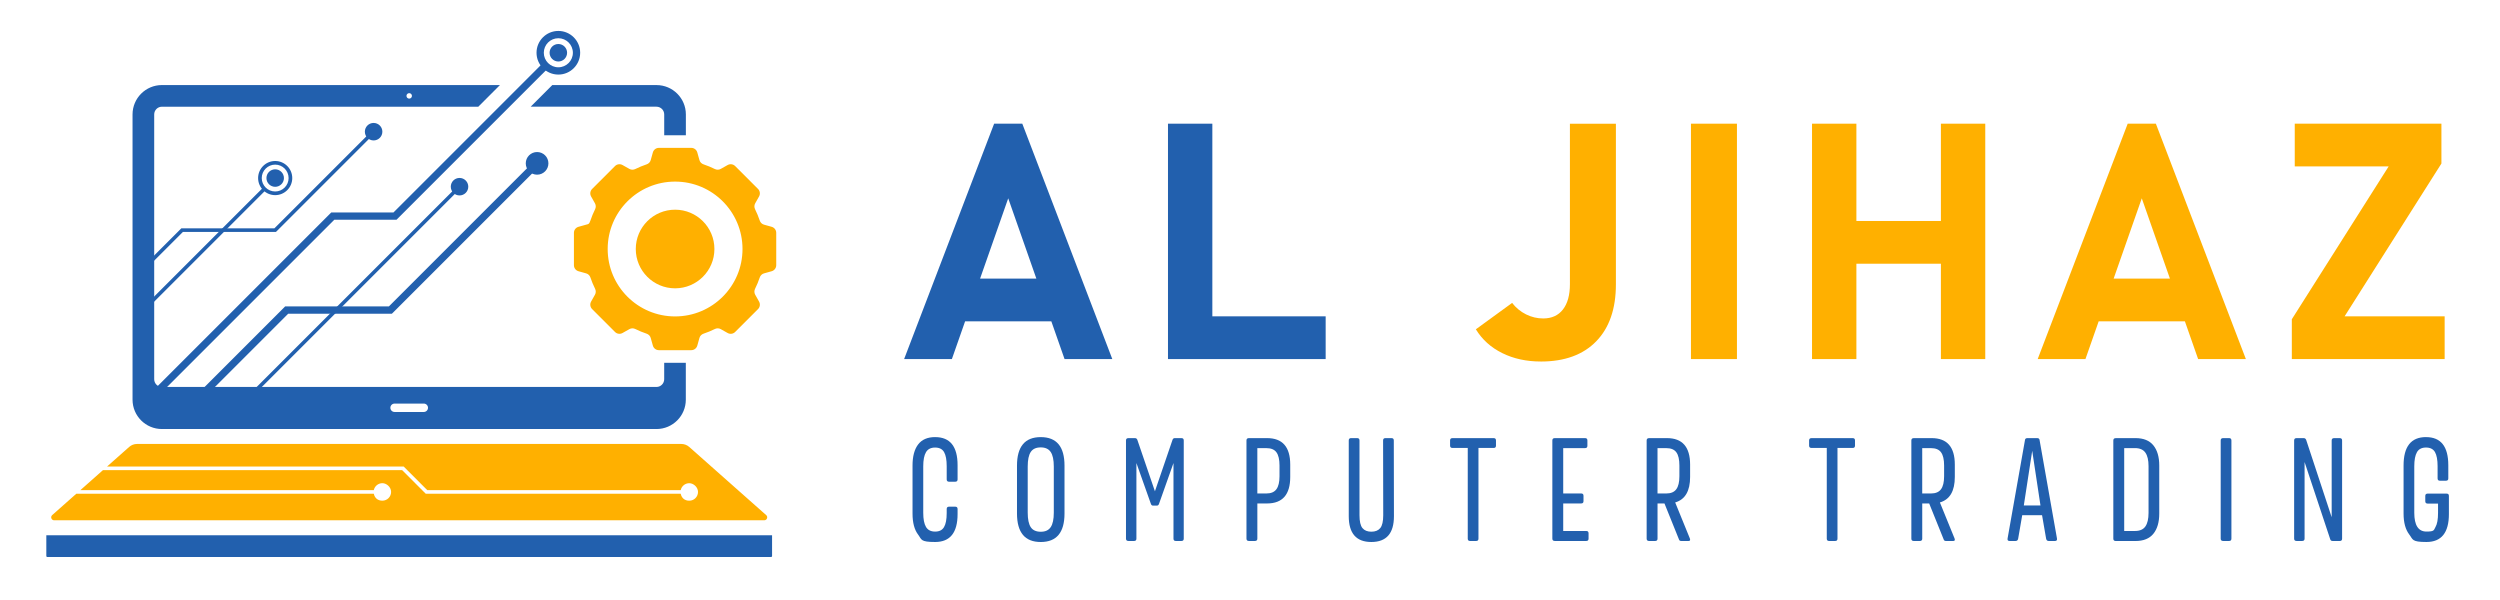
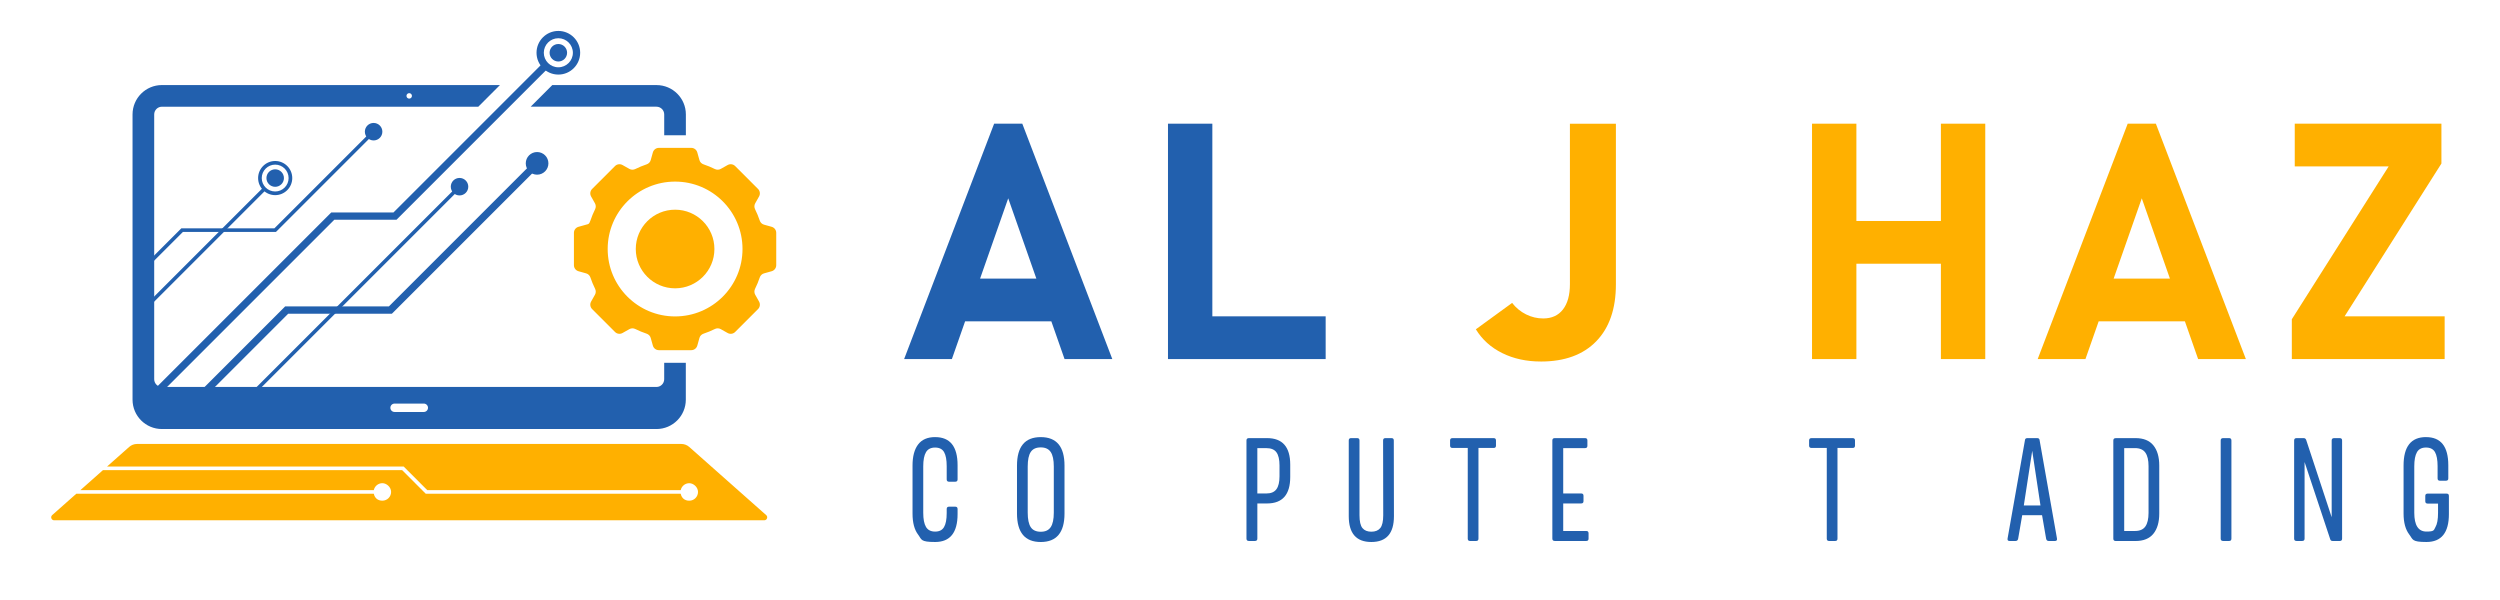
<svg xmlns="http://www.w3.org/2000/svg" id="Layer_1" viewBox="0 0 14173.2 3401.6">
  <defs>
    <style>      .st0 {        fill: #2260ae;      }      .st1 {        fill: #ffb000;      }    </style>
  </defs>
  <g>
    <path class="st0" d="M5125.7,2035.7l510.3-1334.5h159.7l510.3,1334.5h-270.7l-319.4-911.4-319.4,911.4h-270.8ZM5370.7,1821.9v-242.3h702.1v242.3h-702.1Z" />
    <path class="st0" d="M6621.6,2035.7V701.2h251.5v1334.5h-251.5ZM6733.5,2035.7v-242.3h782v242.3h-782Z" />
    <path class="st1" d="M8735,2049.5c-81.4,0-154.2-15.9-218.4-47.7-64.3-31.8-114.1-76.8-149.6-134.9l205.6-149.6c22,28.2,48.5,49.9,79.4,65.2,30.9,15.3,63.2,22.9,96.8,22.9,48.3,0,85.7-17,112-50.9,26.3-34,39.5-81.8,39.5-143.6v-909.6h260.7v910.5c0,138.9-37.2,246.6-111.5,323.1-74.4,76.5-179.1,114.7-314.3,114.7Z" />
-     <path class="st1" d="M9847.2,701.2v1334.5h-260.7V701.2h260.7Z" />
+     <path class="st1" d="M9847.2,701.2v1334.5h-260.7h260.7Z" />
    <path class="st1" d="M10272.9,2035.7V701.2h251.5v1334.5h-251.5ZM10389.5,1495.1v-242.3h777.4v242.3h-777.4ZM11003.5,2035.7V701.2h251.5v1334.5h-251.5Z" />
    <path class="st1" d="M11552.2,2035.7l510.3-1334.5h159.7l510.3,1334.5h-270.7l-319.4-911.4-319.4,911.4h-270.8ZM11797.2,1821.9v-242.3h702.1v242.3h-702.1Z" />
    <path class="st1" d="M13841.1,701.2v225.8l-548.9,866.4h567.2v242.3h-866.4v-225.8l548.9-866.4h-532.3v-242.3h831.5Z" />
  </g>
  <g>
    <path class="st0" d="M5301.5,2478.1c84.9,0,127.3,53.1,127.3,159.4v80.5c0,8.8-4.7,13.1-14,13.1h-33.7c-9.3,0-14-4.4-14-13.1v-74.7c0-36.1-4.9-62.8-14.8-80.1-9.9-17.2-26.8-25.9-50.9-25.9s-41.4,8.8-51.7,26.3c-10.4,17.5-15.6,44.4-15.6,80.5v262.8c0,36.1,5.2,63,15.6,80.5,10.4,17.5,27.6,26.3,51.7,26.3s40.4-8.5,50.5-25.5c10.1-17,15.2-43.5,15.2-79.7v-23c0-8.8,4.6-13.1,14-13.1h33.7c9.3,0,14,4.4,14,13.1v28.7c0,105.7-42.4,158.5-127.3,158.5s-75.4-14-96.5-41.9c-21.1-27.9-31.6-67.6-31.6-119.1v-272.7c0-51.5,10.5-91.2,31.6-119.1,21.1-27.9,53.3-41.9,96.5-41.9Z" />
    <path class="st0" d="M5900.3,2478.1c89.8,0,134.7,53.9,134.7,161.8v271.1c0,107.9-44.9,161.8-134.7,161.8s-134.7-53.9-134.7-161.8v-271.1c0-107.9,44.9-161.8,134.7-161.8ZM5900.3,2536.4c-26.3,0-45.2,8.6-56.7,25.9-11.5,17.2-17.2,44.8-17.2,82.6v261.2c0,37.8,5.8,65.3,17.2,82.6,11.5,17.2,30.4,25.9,56.7,25.9s44.5-8.6,56.3-25.9c11.8-17.3,17.7-44.8,17.7-82.6v-261.2c0-37.8-5.9-65.3-17.7-82.6-11.8-17.3-30.5-25.9-56.3-25.9Z" />
-     <path class="st0" d="M6397.2,2483.8h37c7.1,0,11.8,3.6,14,10.7l99.4,290.8,99.4-290.8c2.2-7.1,6.6-10.7,13.1-10.7h37.8c8.8,0,13.1,4.4,13.1,13.1v556.9c0,8.8-4.4,13.1-13.1,13.1h-32c-8.8,0-13.1-4.4-13.1-13.1v-428.8l-82.1,231.6c-2.2,6.6-6.3,9.9-12.3,9.9h-21.4c-6,0-10.1-3.3-12.3-9.9l-82.1-231.6v428.8c0,8.8-4.4,13.1-13.1,13.1h-32c-9.3,0-14-4.4-14-13.1v-556.9c0-8.8,4.6-13.1,14-13.1Z" />
    <path class="st0" d="M7080.6,2483.8h102.7c87.6,0,131.4,50.1,131.4,150.3v69.8c0,100.2-43.8,150.3-131.4,150.3h-55v199.6c0,8.8-4.7,13.1-14,13.1h-33.7c-9.3,0-14-4.4-14-13.1v-556.9c0-8.8,4.6-13.1,14-13.1ZM7128.2,2540.5v257.1h51.7c25.7,0,44.5-7.9,56.3-23.8,11.8-15.9,17.7-40.5,17.7-73.9v-60.8c0-33.9-5.8-58.9-17.3-74.7-11.5-15.9-30.4-23.8-56.7-23.8h-51.7Z" />
    <path class="st0" d="M7659.7,2483.8h34.5c8.8,0,13.1,4.4,13.1,13.1v423.8c0,35.1,5.6,59.4,16.8,73.1,11.2,13.7,28.1,20.5,50.5,20.5s39.3-6.8,50.5-20.5c11.2-13.7,16.8-38.1,16.8-73.1l-.8-423.8c0-8.8,4.4-13.1,13.1-13.1h34.5c8.8,0,13.1,4.4,13.1,13.1l.8,429.6c0,97.5-42.7,146.2-128.1,146.2s-128.1-48.7-128.1-146.2v-429.6c0-8.8,4.4-13.1,13.1-13.1Z" />
    <path class="st0" d="M8234.7,2483.8h233.3c8.8,0,13.1,4.4,13.1,13.1v29.6c0,8.8-4.4,13.1-13.1,13.1h-86.2v514.2c0,8.8-4.4,13.1-13.1,13.1h-34.5c-8.8,0-13.1-4.4-13.1-13.1v-514.2h-86.2c-9.3,0-14-4.4-14-13.1v-29.6c0-8.8,4.6-13.1,14-13.1Z" />
    <path class="st0" d="M8814.6,2483.8h171.7c8.8,0,13.1,4.4,13.1,13.1v30.4c0,8.8-4.4,13.1-13.1,13.1h-124v257.1h101.9c8.8,0,13.1,4.4,13.1,13.1v30.4c0,8.8-4.4,13.1-13.1,13.1h-101.9v156.1h130.6c8.8,0,13.1,4.4,13.1,13.1v30.4c0,8.8-4.4,13.1-13.1,13.1h-178.2c-9.3,0-14-4.4-14-13.1v-556.9c0-8.8,4.6-13.1,14-13.1Z" />
-     <path class="st0" d="M9349.3,2483.8h101c87.6,0,131.4,50.1,131.4,150.3v69.8c0,80-28.2,128.1-84.6,144.6l83,203.7c3.8,9.9,1.4,14.8-7.4,14.8h-41.1c-7.1,0-11.5-3-13.1-9l-82.1-203.7h-39.4v199.6c0,8.8-4.7,13.1-14,13.1h-33.7c-9.3,0-14-4.4-14-13.1v-556.9c0-8.8,4.6-13.1,14-13.1ZM9396.9,2540.5v257.1h50.1c25.7,0,44.5-7.9,56.3-23.8,11.8-15.9,17.7-40.5,17.7-73.9v-60.8c0-33.9-5.7-58.9-17.2-74.7-11.5-15.9-30.4-23.8-56.7-23.8h-50.1Z" />
    <path class="st0" d="M10270.1,2483.8h233.3c8.8,0,13.1,4.4,13.1,13.1v29.6c0,8.8-4.4,13.1-13.1,13.1h-86.2v514.2c0,8.8-4.4,13.1-13.1,13.1h-34.5c-8.8,0-13.1-4.4-13.1-13.1v-514.2h-86.2c-9.3,0-14-4.4-14-13.1v-29.6c0-8.8,4.6-13.1,14-13.1Z" />
-     <path class="st0" d="M10850,2483.8h101c87.6,0,131.4,50.1,131.4,150.3v69.8c0,80-28.2,128.1-84.6,144.6l83,203.7c3.8,9.9,1.4,14.8-7.4,14.8h-41.1c-7.1,0-11.5-3-13.1-9l-82.1-203.7h-39.4v199.6c0,8.8-4.7,13.1-14,13.1h-33.7c-9.3,0-14-4.4-14-13.1v-556.9c0-8.8,4.6-13.1,14-13.1ZM10897.6,2540.5v257.1h50.1c25.7,0,44.5-7.9,56.3-23.8,11.8-15.9,17.7-40.5,17.7-73.9v-60.8c0-33.9-5.8-58.9-17.3-74.7-11.5-15.9-30.4-23.8-56.7-23.8h-50.1Z" />
    <path class="st0" d="M11494,2483.8h55c8.8,0,13.4,3.8,14,11.5l98.6,557.7c1.6,9.3-2.2,14-11.5,14h-35.3c-8.2,0-13.1-4.4-14.8-13.1l-23-133.1h-112.5l-23,133.1c-1.6,8.8-6.6,13.1-14.8,13.1h-33.7c-9.3,0-13.1-4.6-11.5-14l98.6-557.7c.5-7.7,5.2-11.5,14-11.5ZM11521.1,2556.1l-47.6,309.7h94.5l-46.8-309.7Z" />
    <path class="st0" d="M11995,2483.8h111.7c45.4,0,79.3,13.7,101.4,41.1,22.2,27.4,33.3,65.4,33.3,114.2v272.7c0,48.7-11.1,86.8-33.3,114.2-22.2,27.4-56,41.1-101.4,41.1h-111.7c-9.3,0-14-4.4-14-13.1v-556.9c0-8.8,4.6-13.1,14-13.1ZM12042.7,2540.5v469.8h60.8c27.4,0,47.1-8.5,59.1-25.5,12-17,18.1-42.7,18.1-77.2v-264.5c0-34.5-6-60.2-18.1-77.2-12.1-17-31.8-25.5-59.1-25.5h-60.8Z" />
    <path class="st0" d="M12603.7,2483.8h33.7c8.8,0,13.1,4.4,13.1,13.1v556.9c0,8.8-4.4,13.1-13.1,13.1h-33.7c-9.3,0-14-4.4-14-13.1v-556.9c0-8.8,4.6-13.1,14-13.1Z" />
    <path class="st0" d="M13020.1,2483.8h40.2c6.6,0,11.2,3.3,14,9.9l144.6,438.6v-435.3c0-8.8,4.6-13.1,14-13.1h32c8.8,0,13.1,4.4,13.1,13.1v556.9c0,8.8-4.4,13.1-13.1,13.1h-40.2c-7.7,0-12.3-3.3-14-9.9l-145.4-437.8v434.5c0,8.8-4.7,13.1-14,13.1h-31.2c-9.3,0-14-4.4-14-13.1v-556.9c0-8.8,4.6-13.1,14-13.1Z" />
    <path class="st0" d="M13753.6,2478.1c84.3,0,126.5,53.1,126.5,159.4v74.7c0,8.8-4.4,13.1-13.1,13.1h-34.5c-8.8,0-13.1-4.4-13.1-13.1v-69c0-36.1-4.9-62.8-14.8-80.1-9.9-17.2-26.8-25.9-50.9-25.9s-41.2,8.8-51.3,26.3c-10.1,17.5-15.2,44.4-15.2,80.5v262.8c0,71.2,23,106.8,69,106.8s41.1-8.3,50.9-25.1c9.9-16.7,14.8-43.4,14.8-80.1v-53.4h-58.3c-9.3,0-14-4.4-14-13.1v-30.4c0-8.8,4.6-13.1,14-13.1h106.8c8.8,0,13.1,4.4,13.1,13.1v102.7c0,105.7-42.4,158.5-127.3,158.5s-75.7-14.1-97.3-42.3c-21.6-28.2-32.4-67.8-32.4-118.7v-272.7c0-107.3,42.4-161,127.3-161Z" />
  </g>
  <g>
    <g>
      <path class="st0" d="M3765.5,2056.8v93.1c0,24.2-19.6,43.9-43.9,43.9H918.1c-24.2,0-43.9-19.6-43.9-43.9V648.8c0-24.2,19.6-43.8,43.8-43.8h1793.6l122.8-122.8H918c-92,0-166.6,74.6-166.6,166.6v1617c0,92,74.6,166.5,166.5,166.5h2803.7c92,0,166.5-74.6,166.5-166.5v-208.9h-122.8ZM2319.9,528.1c8.6,0,15.5,6.9,15.5,15.5s-6.9,15.5-15.5,15.5-15.5-6.9-15.5-15.5,6.9-15.5,15.5-15.5ZM2402.7,2335.6h-165.8c-13.2,0-23.8-10.7-23.8-23.8s10.7-23.8,23.8-23.8h165.8c13.2,0,23.8,10.7,23.8,23.8s-10.7,23.8-23.8,23.8Z" />
      <path class="st0" d="M3008.2,604.9h713.5c24.2,0,43.9,19.6,43.9,43.9v117.9h122.8v-117.9c0-92-74.6-166.5-166.5-166.5h-590.8l-122.8,122.8Z" />
    </g>
-     <path class="st0" d="M262.7,3034.6h4114.4v117.3c0,3.3-2.7,6-6,6H268.6c-3.3,0-6-2.7-6-6v-117.3h0Z" />
    <polygon class="st0" points="899 2242.1 869.8 2212.8 1878.1 1204.4 2230.8 1204.4 3089.6 345.6 3118.9 374.9 2247.9 1245.8 1895.3 1245.8 899 2242.1" />
    <circle class="st0" cx="3165.4" cy="299.1" r="49.6" />
    <circle class="st0" cx="2605.2" cy="1058.4" r="49.6" />
    <circle class="st0" cx="2118.1" cy="746.6" r="49.6" />
    <circle class="st0" cx="3044.9" cy="926.1" r="64.2" />
    <path class="st0" d="M3165.4,422.8c-68.2,0-123.7-55.5-123.7-123.7s55.5-123.7,123.7-123.7,123.7,55.5,123.7,123.7-55.5,123.7-123.7,123.7ZM3165.4,216.7c-45.4,0-82.4,37-82.4,82.4s37,82.4,82.4,82.4,82.4-36.9,82.4-82.4-36.9-82.4-82.4-82.4Z" />
    <circle class="st0" cx="1560.1" cy="1009.5" r="49.6" />
    <path class="st0" d="M1560.1,1106.3c-53.4,0-96.8-43.4-96.8-96.8s43.4-96.8,96.8-96.8,96.8,43.4,96.8,96.8-43.4,96.8-96.8,96.8ZM1560.1,933.3c-42,0-76.2,34.2-76.2,76.2s34.2,76.1,76.2,76.1,76.1-34.2,76.1-76.1-34.2-76.2-76.1-76.2Z" />
    <polygon class="st0" points="1170.2 2242.1 1141 2212.8 1616.5 1737.2 2204.6 1737.2 3030.3 911.5 3059.6 940.7 2221.7 1778.6 1633.7 1778.6 1170.2 2242.1" />
    <rect class="st0" x="1121" y="1662.8" width="1738.8" height="20.7" transform="translate(-600.1 1897.5) rotate(-45)" />
    <rect class="st0" x="674" y="1401.4" width="967.5" height="20.7" transform="translate(-659.1 1232.2) rotate(-45)" />
    <polygon class="st0" points="823 1528.7 808.4 1514.1 1028.2 1294.3 1555.8 1294.3 2110.8 739.3 2125.4 753.9 1564.4 1315 1036.8 1315 823 1528.7" />
    <path class="st1" d="M4343.8,2920.4l-436.4-386.6c-12.3-10.9-28.2-16.9-44.7-16.9H777c-16.5,0-32.4,6-44.7,16.9l-125.4,111.1h1681.6l133.8,133.8h1436.8c4.8-22.4,24.7-39.3,48.5-39.3s49.6,22.2,49.6,49.6-22.2,49.6-49.6,49.6-43.8-16.8-48.5-39.3h-1445.3l-133.8-133.8H583.5l-127.7,113.1h1663.4c4.8-22.4,24.7-39.3,48.5-39.3s49.6,22.2,49.6,49.6-22.2,49.6-49.6,49.6-43.8-16.8-48.5-39.3H432.5l-136.6,121c-11.6,10.3-4.3,29.5,11.2,29.5h4025.5c15.5,0,22.8-19.2,11.2-29.5Z" />
    <g>
      <path class="st1" d="M4400.7,1503.6v-183.7c0-15.9-10.6-29.8-25.9-34.1l-43.6-12.2c-11.4-3.2-20.3-12-24-23.3-7.4-22-16.2-43.4-26.4-63.9-5.3-10.6-5.3-23.1.5-33.4l22.1-39.3c7.8-13.8,5.4-31.2-5.8-42.4l-129.9-129.9c-11.2-11.2-28.6-13.6-42.4-5.8l-39.3,22.1c-10.3,5.8-22.8,5.8-33.4.5-20.5-10.2-41.9-19-63.9-26.4-11.3-3.8-20.1-12.6-23.3-24l-12.2-43.6c-4.3-15.3-18.2-25.9-34.1-25.9h-183.7c-15.9,0-29.8,10.6-34.1,25.9l-12.2,43.6c-3.2,11.4-12,20.3-23.3,24-22,7.4-43.4,16.2-63.9,26.4-10.6,5.3-23.1,5.3-33.4-.5l-39.3-22.1c-13.8-7.8-31.2-5.4-42.4,5.8l-129.9,129.9c-11.2,11.2-13.6,28.6-5.8,42.4l22.1,39.3c5.8,10.3,5.8,22.8.5,33.4-10.2,20.5-19,41.9-26.4,63.9s-12.6,20.1-24,23.3l-43.6,12.2c-15.3,4.3-25.9,18.2-25.9,34.1v183.7c0,15.9,10.6,29.8,25.9,34.1l43.6,12.2c11.4,3.2,20.3,12,24,23.3,7.4,22,16.2,43.4,26.4,63.9,5.3,10.6,5.3,23.1-.5,33.4l-22.1,39.3c-7.8,13.8-5.4,31.2,5.8,42.4l129.9,129.9c11.2,11.2,28.6,13.6,42.4,5.8l39.3-22.1c10.3-5.8,22.8-5.8,33.4-.5,20.5,10.2,41.9,19,63.9,26.4,11.3,3.8,20.1,12.6,23.3,24l12.2,43.6c4.3,15.3,18.2,25.9,34.1,25.9h183.7c15.9,0,29.8-10.6,34.1-25.9l12.2-43.6c3.2-11.4,12-20.3,23.3-24,22-7.4,43.4-16.2,63.9-26.4,10.6-5.3,23.1-5.3,33.4.5l39.3,22.1c13.8,7.8,31.2,5.4,42.4-5.8l129.9-129.9c11.2-11.2,13.6-28.6,5.8-42.4l-22.1-39.3c-5.8-10.3-5.8-22.8-.5-33.4,10.2-20.5,19-41.9,26.4-63.9,3.8-11.3,12.6-20.1,24-23.3l43.6-12.2c15.3-4.3,25.9-18.2,25.9-34.1ZM3827.3,1793.9c-211.1,0-382.2-171.1-382.2-382.2s171.1-382.2,382.2-382.2,382.2,171.1,382.2,382.2-171.1,382.2-382.2,382.2Z" />
      <circle class="st1" cx="3827.3" cy="1411.7" r="222.9" />
    </g>
  </g>
</svg>